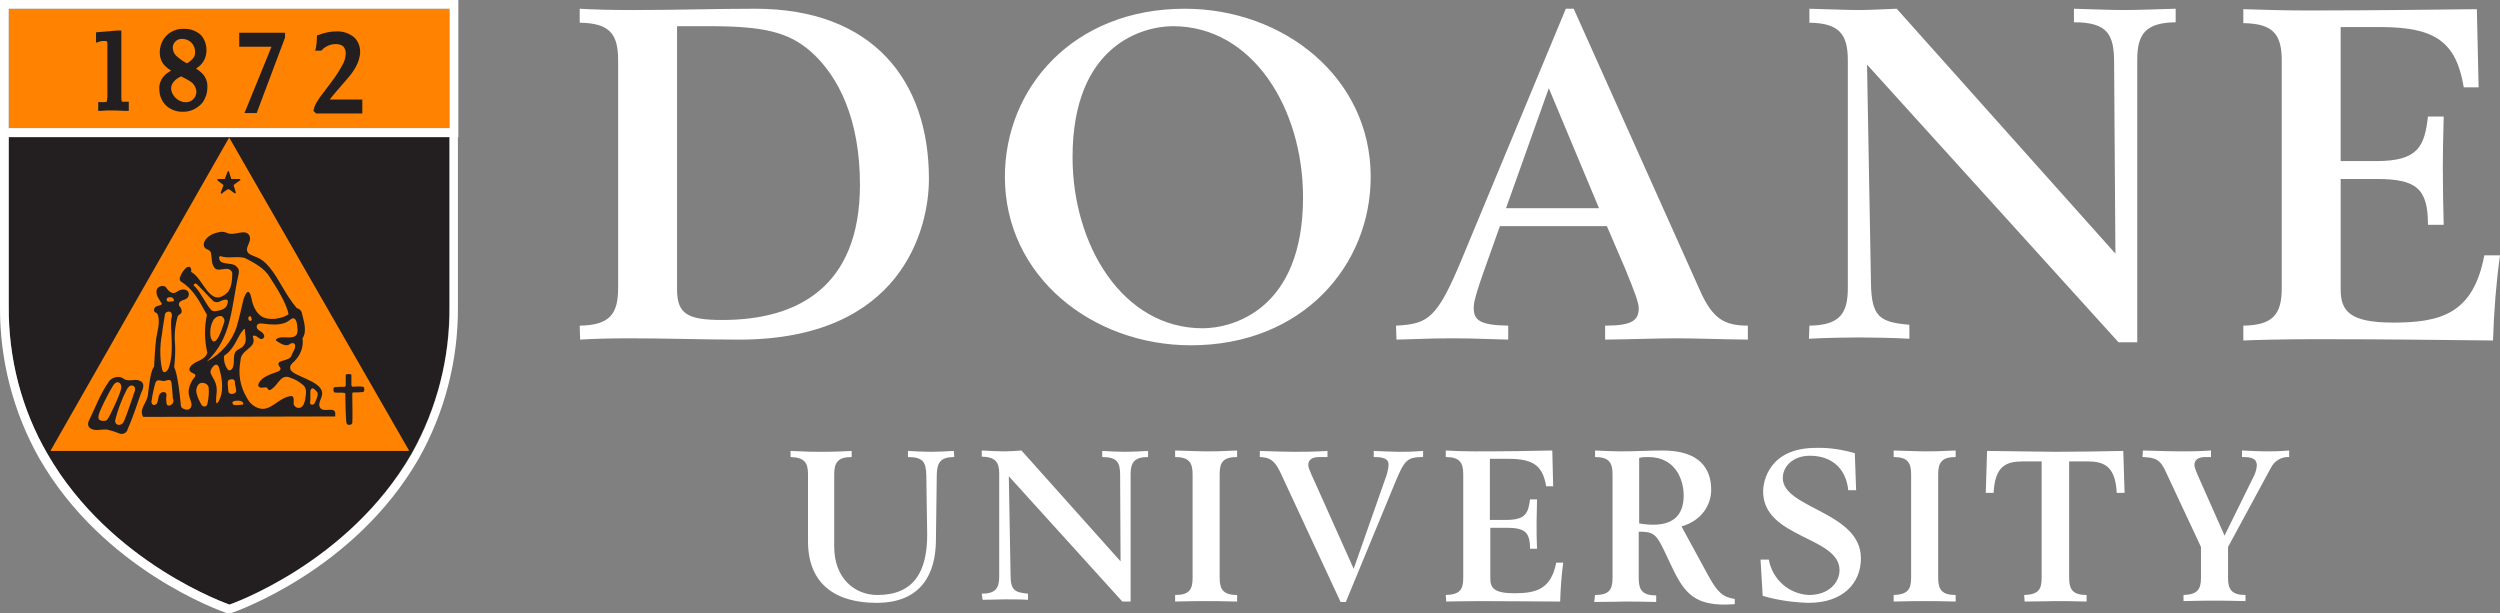
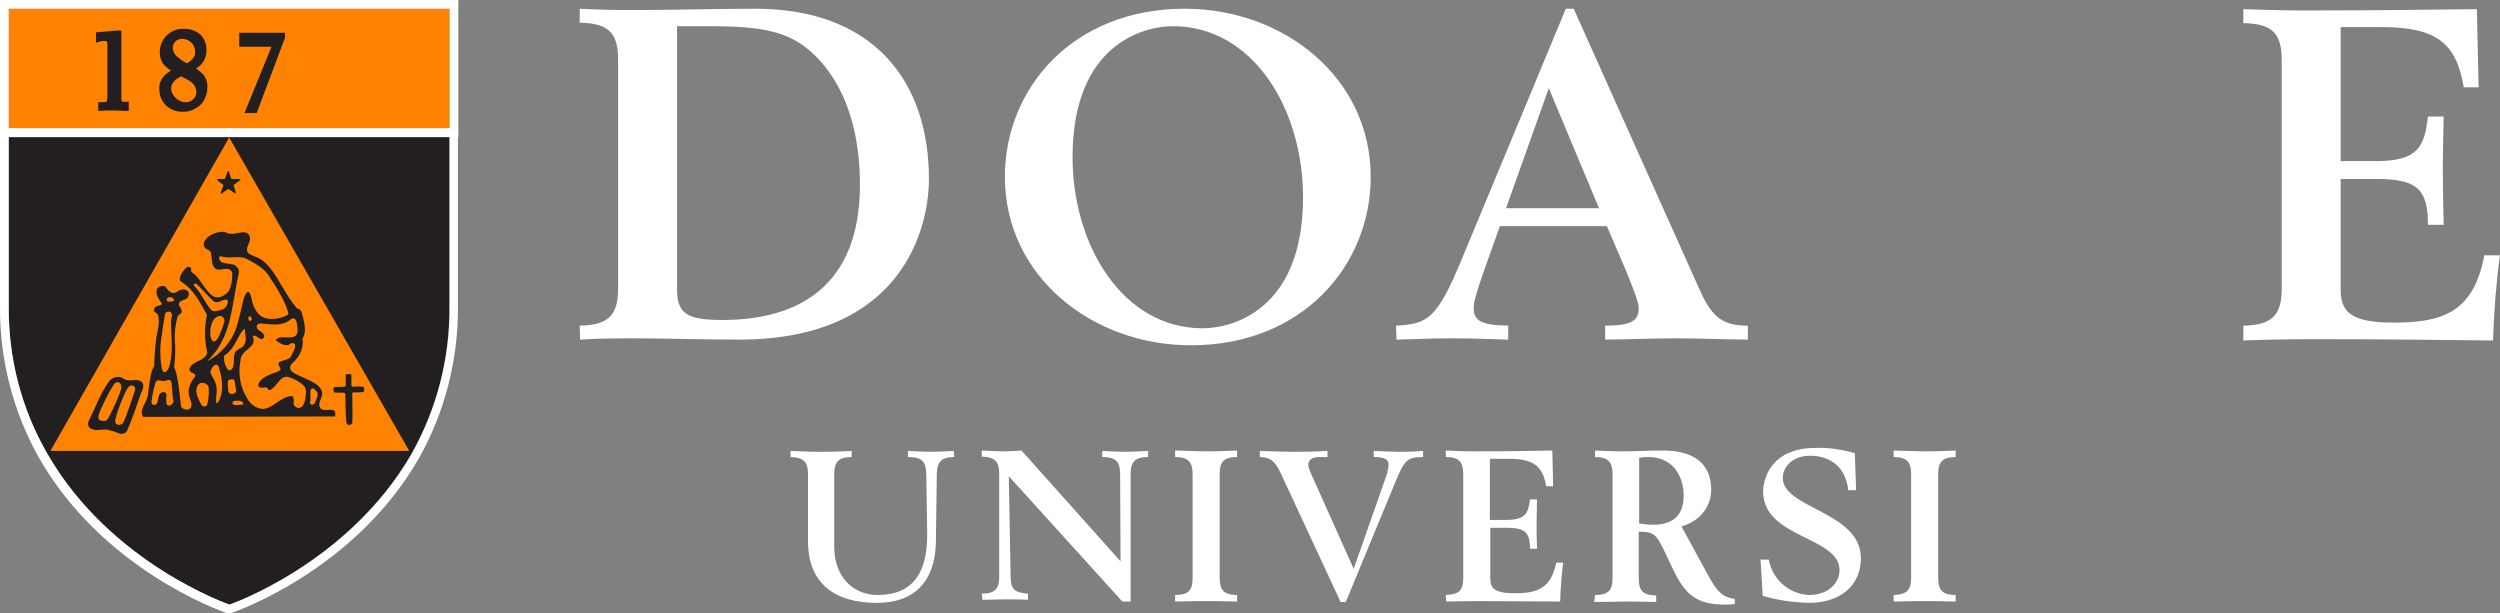
<svg xmlns="http://www.w3.org/2000/svg" version="1.1" id="Spot-PMS151" x="0px" y="0px" viewBox="0 0 572.7 140.5" style="enable-background:new 0 0 572.7 140.5;" xml:space="preserve">
  <rect x="0" y="0" width="572.7" height="140.5" fill="#808080" stroke="none" />
  <style type="text/css">
	.st0{fill:#231F20;}
	.st1{fill:#FF8300;}
	.st2{fill:#FFFFFF;}
</style>
  <g id="S-Fill">
    <path class="st0" d="M103,31.4H2v38.7C1.9,82,4.9,93.7,10.8,104c14.5,25.2,41.7,34.5,41.7,34.5s27.2-9.3,41.7-34.5   c5.8-10.3,8.9-22,8.7-33.9V31.4z" />
  </g>
  <g id="R-Fill">
    <rect x="2" y="2" class="st1" width="101" height="27.4" />
  </g>
  <g id="S-Outline">
    <path class="st2" d="M103,31.4v38.7c0.1,11.9-2.9,23.6-8.7,33.9c-14.6,25.2-41.7,34.5-41.7,34.5s-27.2-9.3-41.7-34.5   C4.9,93.7,1.9,82,2,70.1V31.4H103 M105,29.4H0v40.7C-0.1,82.3,3,94.4,9,105c14.7,25.6,41.7,35,42.8,35.4l0.7,0.2l0.6-0.2   c1.1-0.4,28.1-9.8,42.8-35.3c6-10.6,9.1-22.7,9-34.9V29.4z" />
  </g>
  <g id="R-Outline">
    <path class="st2" d="M103,2v27.4H2V2H103 M105,0H0v31.4h105V0z" />
  </g>
  <path class="st1" d="M52.5,31.5l-40.9,71.7c0,0,0,0.1,0.1,0.1h81.9c0,0,0-0.1,0.1-0.1L52.5,31.5L52.5,31.5z" />
  <path class="st0" d="M73.4,93.5c-0.8-1.1,0.5-2.3,0.4-3.5c-0.2-2.9-7-3.8-7.3-5.5c-0.2-0.9,0.6-1.4,0.9-1.7c1.4-1.4,2.2-3.3,1.9-5.3  c1.1-1.6,0.3-3.9-0.1-5.6c-0.1-0.7-0.6-1.2-1.2-1.3c-2.7-3.2-4-6.6-6.2-9.3s-3.6-2.3-4.9-3.3c-1.1-1.3,1-2.5,0.2-4.1  c-1-1.6-3.3,0.2-5-0.5c-0.6-0.3-1.3-0.4-2-0.2c-3.2,0.6-4.3,3.2-2.7,3.9c0.4,0.1,0.7,0.4,0.9,0.7c0.3,1.3,0,2.9,1.1,3.8  c0.9,0.5,2.2-0.3,3.1,0.1c0.5,0.2,0.8,0.7,0.7,1.2c0,0.3,0,3.2-1.2,4.2c-4,3.6-5.3-3.3-8.2-4.8c0-0.2,0-0.4,0-0.6s-0.3-0.9-1.1-0.4  c-0.7,0.6-1.2,1.4-1.5,2.3c-0.1,0.4,0,0.8,0.4,1c3.1,2,4.2,4.8,5.8,7.5c-0.6,2.9-0.6,5.8,0.1,8.7c-0.6,1.9-2.9,1.8-3.9,3.2  c-0.6,1,0.2,1.3,0.8,1.6s0.3,0.5,0.2,0.8c-0.8,0.9-1.3,2.1-1.4,3.3c0,1.9,1.4,2.9,0.2,4c-0.4,0.2-0.8,0.2-1.2,0  c-0.3-0.1-0.8-0.2-0.8-1.2c-0.2-2-0.7-6.8-1.5-8.4c0.2-1.8,0.3-3.6,0.2-5.3c-0.2-2.1,0-4.2,0.6-6.3c0.2-0.5,0.8-0.5,0.9-1  S41.4,70.4,41,70c-0.2-1.5,1.6-1,2.1-2c0.7-1.4-1-2.3-2.5-1.2c-1.1,0.8-1.9,0-2.6-1c-0.4-0.5-1.5-0.3-1.9,0.2  c-0.8,1.3,0.4,2.6,1,3.6c-0.2,0.6-1.9,0.2-1.8,1.5c0,0.6,0.6,0.4,0.8,0.9c0.7,1.6-0.1,4.1-0.3,5.4c-0.3,2-0.5,6.6-0.5,6.6  c-0.8,0.9-1.1,3.9-1.4,6.3c-0.1,1.9-2.2,3.4-1.1,5.2l44-0.1v-0.4C77,92.9,74.3,94.6,73.4,93.5z M37.1,76.6c0.2-1.9,0.6-3.8,0.7-4.6  s2-1.1,1.5,0.8s0.8,7.8-0.7,11.6c-0.4,0.8-1.2,1.4-1.5,0.1C36.6,82,36.6,79.2,37.1,76.6z M39.1,92.8c-0.9,0.4-1-0.3-1-1  c-0.2-0.7,0.5-1.9-0.6-2c-1.7,0.1-0.9,2.5-1.9,2.9c-0.4,0.2-0.9,0-0.9-0.7c0.2-1.5,0.5-2.9,0.9-4.3c0.3-1,1.4-0.4,1.9-0.4  c0.8-0.1,1.6-0.7,1.8,0.4c0.1,0.7,0.3,3.6,0.3,3.6C39.9,91.8,39.7,92.5,39.1,92.8z M39.7,69c-0.4,0.1-0.8,0.1-1.2,0.1  c-0.2-0.1-0.4-0.3-0.3-0.6c0-0.1,0.1-0.1,0.1-0.2c0.3-0.3,0.9-0.2,0.9-0.2c0.1,0,0.3,0.1,0.4,0.2C39.9,68.5,39.9,69,39.7,69z   M44.7,65.7c-0.5-0.3-0.3-0.6-0.2-0.6c0.2-0.2,0.4-0.2,0.6,0c0,0,0,0,0,0c0.4,0.3,3,3.2,3.7,3.8c0.4,0.4,1,0.4,1.5,0.2  c0.3-0.2,0.7-0.3,1-0.4c1-0.3,1,0.4,0.8,0.9s-0.3,1.4-2.9,1.7c-0.4,0-0.8-0.2-1-0.5C46.9,69.2,46.1,67.2,44.7,65.7L44.7,65.7z   M51.3,74c-0.3,1-0.7,2.1-1.2,3.1c-1.2,2.3-1.8,0.5-1.9-0.2c-0.1-1.1,0-2.2,0.5-3.2c0.3-0.8,1.1-1.4,2-1.3  C51.3,72.7,51.6,73.3,51.3,74C51.3,74,51.3,74,51.3,74L51.3,74z M54.6,63.1c0.4-1.5-0.2-1.8-0.6-2.2c-1-0.9-3.8,0-3.8-1.9  c0-0.1,0.1-0.4,0.4-0.3c1.8,0.6,3.5-0.1,5.5,0.4c2.1,1.1,4.5,2.3,5.7,4.4c1.4,2.1,3.9,6.1,4.3,8.5c-1.4,1-4.6,1.6-6.3,0.4  s-2.1-3.6-2.2-4.1c-0.7-3.1-1.6-0.3-1.8,0.2c-0.2,0.9-1.2,5.2-1.6,6.4c-1.1,3.4-3.6,6.2-6.8,7.9C53.2,77.3,53,70.1,54.6,63.1z   M57.7,73.2c-0.1,0.2-0.3,0.4-0.5,0.3c-0.3-0.1-0.3-0.5-0.3-0.5s0-0.1,0-0.3s0.5-0.3,0.6-0.2C57.5,72.7,57.6,72.9,57.7,73.2z   M47.5,92.6c-0.1,0.4-0.5,0.6-0.9,0.5c-0.2-0.1-0.3-0.2-0.4-0.3c0,0-1.5-2.4-1.2-3.7s1-1.4,1.3-1.4c0.7,0,1.4,0.4,1.5,1.1  C47.9,90,47.8,91.3,47.5,92.6z M49.9,92.2c-0.4,0.5-0.4-0.2-0.4-0.5c0-1.9,0.7-3-0.9-5.5c-0.5-0.9-0.4-1.1-0.3-1.4  c0.4-1,1.6-2.2,2-0.1C50.9,86.8,51.4,90,49.9,92.2z M51.3,81.8c0-0.2,0.1-0.4,0.3-0.5c2.3-1.6,2.7-4.2,4.2-5.8  c0.3-0.3,0.3-0.1,0.3,0c0,1.4,0.6,2.5-0.3,3.7c-0.6,0.8-1.9,0.8-2.1,2c-0.3,1,0.2,3-0.9,3.6c-0.3,0.1-0.6,0-0.7-0.3c0,0,0,0,0,0  C51.5,83.7,51.3,82.8,51.3,81.8z M52.3,89.5c0-0.7-0.4-2.3,0.2-2.5s1.3-0.2,1.3,0.5s0.3,1.5,0.3,2C54.2,90.3,52.3,90.7,52.3,89.5  L52.3,89.5z M55.5,92.7c-0.6,0.1-1.2,0.1-1.8,0.1c-0.3-0.1-0.7-0.5-0.3-0.8s1.4-0.2,1.4-0.2c0.2,0,0.4,0.1,0.6,0.2  c0.2,0.1,0.4,0.3,0.3,0.6C55.7,92.6,55.6,92.7,55.5,92.7L55.5,92.7z M70.1,89.8c0,0.6-0.2,2.9-1,3.4c-0.5,0.4-1.2,0.3-1.6-0.2  c-0.1-0.1-0.1-0.2-0.2-0.3c-0.1-0.5,0.1-1.1-0.1-1.6s-0.3-0.4-1-0.3c-2.4,0.5-4.2,3.3-6.6,2.8c-1.3-0.3-2.4-1.2-3-2.4  c-1.6-2.6-2.1-5.6-1.5-8.6c0-2.5,3.7-2.9,2.9-5.2c-0.1-0.2-0.2-0.6,0.4-0.5s1.3,1.2,1.9,0.6c0.2-0.2,0.3-0.4,0.2-0.7  c-0.3-1-1.7-1-1.7-2c0.1-0.8,0.9-0.7,1.1-0.7c1.9,0.2,4.7,0.7,6.5-0.8c0.8-0.7,1.2-0.3,1.4,0.1c0.2,0.5,0.3,1,0.3,1.5  c0.1,0.4,0.1,0.9,0,1.3c-0.1,0.4-0.2,1-1.7,1.1c-1.1,0-2.5-0.2-3.1,0.4c-0.3,0.3,0.1,0.4,0.2,0.5c0.9,0.6,2,1.2,2.8,0.7  c0.2-0.2,0.5-0.3,0.7-0.3c0.7,0,0.6,0.6,0.6,0.8c0,0.7-0.6,1.3-0.8,2c-0.5,1.6-4.1,0.8-2.7,2.7c0.1,0.1,0.4,0.5-0.2,0.9s-4,1-4.7,3  c-0.2,0.6,0.3,0.7,0.5,0.8c0.6,0.1,1.4-0.3,1.6,0.2c0.3,0.7,0.9,0.2,1.1,0c1.5-1.1,2-3.5,4.3-2.4c0.9,0.3,1.8,0.8,2.6,1.5  C69.9,88.5,70.1,89.2,70.1,89.8L70.1,89.8z M72,92.5c-0.2,0.2-0.5,0.3-0.8,0.1c0,0,0,0-0.1,0C71,92.3,71,92,71.1,91.7  c0-0.7,0-1.3,0-2c0-0.3,0.1-0.5,0.3-0.7c0.3-0.2,0.9,0.3,1.3,0.9S72,92.5,72,92.5z" />
  <path class="st0" d="M31.6,87.1c-0.6-0.2-1.3,0.1-2.3,0s-1-0.5-1.7-0.7c-1-0.2-2,0.2-2.6,0.9c-2.2,3.2-3.1,6-4.7,9.2  c-0.5,1.3,0.5,2.1,2.2,2c0.7-0.1,1.3-0.1,2-0.1c0.9,0.2,1.8,0.5,2.6,0.8c0.7,0.4,1.6,0.2,2-0.5c0.1-0.1,0.1-0.2,0.1-0.3  c1.6-3.6,2.4-6.5,3.1-8.3C33.1,88.5,33.1,87.4,31.6,87.1z M23,96.3c-0.2-0.1-0.6-0.2-0.4-1.2s2.1-4.8,3.2-6.6c0.9-1.6,2-0.9,2,0.2  s-2.7,6.8-3.2,7.4C24.3,96.5,23.6,96.5,23,96.3z M30.8,89.8c-0.2,0.7-1.9,5.6-2.4,6.7c-0.6,1.3-2.2,1-2-0.3c0.6-2.4,1.5-4.7,2.6-6.9  c0.7-1.3,1.4-1.1,1.8-0.7C31,88.9,31,89.4,30.8,89.8L30.8,89.8z" />
  <path class="st0" d="M83.2,88.6c-0.8-0.1-1.5-0.1-2.3,0c-0.2,0-0.3-0.1-0.4-0.3c0,0,0,0,0,0c0,0,0-1.8,0-2.4c0-0.3-1.3-0.3-1.3,0  l0,0c0,0.5,0,2.3,0,2.3c0,0.2-0.1,0.4-0.3,0.4c0,0,0,0,0,0c-0.8,0-1.5,0-2.3,0.1c-0.4,0.2-0.2,1.1,0,1.2c0.5,0.1,1.7,0,2.3,0.1  c0.1,0,0.2,0.1,0.2,0.2c0,1.3,0.1,6.3,0.3,6.8s1.2,0.4,1.3-0.1s0-5.5,0-6.8c0-0.1,0.1-0.2,0.2-0.2c0.8,0,1.5,0,2.3-0.1  C83.5,89.7,83.6,88.8,83.2,88.6z" />
  <path class="st0" d="M49.9,41.4l1.3,1c0,0-0.5,1.3-0.6,1.6s0,0.5,0.3,0.3c0.4-0.4,0.9-0.7,1.4-1c0.2,0,1.4,1,1.5,1s0.3,0,0.2-0.3  l-0.5-1.6c0,0,1.3-1,1.5-1.1s0-0.3-0.2-0.3h-1.8c0,0-0.5-1.4-0.5-1.6s-0.3-0.3-0.4,0l-0.6,1.6h-1.6C49.7,40.9,49.8,41.3,49.9,41.4z" />
  <path class="st0" d="M22.6,23.4h1c0.3,0,0.5,0,0.8-0.1c0.1,0,0.1,0,0.1-0.3c0-0.3,0.1-0.5,0.1-0.8V10.1c0-0.5-0.1-0.6-0.1-0.6  s-0.1-0.1-0.5-0.1c-0.2,0-0.4,0-0.6,0l-0.5,0.1l-0.9,0.3V7.4L26.7,7h1.1v15.2c0,0.3,0,0.7,0.1,1l0.1,0.1c0.1,0,0.3,0,0.4,0h1.1v2.1  h-0.7c-0.7,0-1.8-0.1-2.7-0.1c-1.1,0-2.2,0-2.9,0.1h-0.7V23.4z" />
  <polygon class="st0" points="62.2,10.7 54.8,10.7 54.8,7.5 65.3,7.5 65.3,8.6 58.8,25.9 56,25.9 " />
-   <path class="st0" d="M75.6,22.7c1.1-1.4,2.7-3.2,4-4.7s2.9-3.7,2.9-6.2c0-1.1-0.4-2.2-1.2-3.1c-1.2-1.1-2.8-1.6-4.4-1.5  c-1.3,0-2.6,0.3-3.9,0.8l-0.4,0.1v0.4c0,0.8-0.1,1.6-0.2,2.3l-0.2,0.8h1.4l0.2-0.2c0.8-0.8,1.9-1.3,3.1-1.3c0.6,0,1.2,0.1,1.7,0.5  c0.4,0.4,0.6,1,0.6,1.6c0,0.8-0.2,1.5-0.5,2.2c-0.8,1.5-1.7,3-2.8,4.4l-2.1,2.8c-0.5,0.6-0.9,1.3-1.3,1.9C72.2,24,72,24.5,71.9,25  l-0.1,0.4l0.6,0.6H83v-3.2H75.6z" />
  <path class="st0" d="M46.3,16.8c-0.4-0.4-0.9-0.8-1.4-1.1c0.5-0.3,1-0.7,1.3-1.1c0.7-0.8,1.1-1.9,1.1-3.1c0-1.3-0.4-2.5-1.3-3.5  c-1-0.9-2.3-1.4-3.7-1.4c-1.6-0.1-3.2,0.5-4.3,1.7c-0.9,1-1.4,2.3-1.4,3.7c0,1.2,0.4,2.3,1.2,3.1c0.4,0.4,0.9,0.8,1.4,1.1  c-0.6,0.3-1.2,0.7-1.7,1.3c-0.7,0.8-1.1,1.9-1,3c0,1.5,0.7,3,1.8,3.9c1,0.8,2.2,1.2,3.4,1.2c1.8,0.1,3.5-0.7,4.7-2.1  c0.7-1,1.1-2.2,1.1-3.4C47.6,18.9,47.2,17.7,46.3,16.8z M40.1,9.6c0.4-0.5,1-0.7,1.6-0.7c1.7,0,3,1.3,3,3c0,0,0,0,0,0.1  c0,0.6-0.2,1.1-0.6,1.5c-0.4,0.4-0.8,0.8-1.3,1c-0.8-0.4-1.6-1-2.3-1.6c-0.5-0.4-0.8-1-0.9-1.7C39.5,10.6,39.7,10,40.1,9.6z   M44.3,22.7c-0.5,0.5-1.2,0.8-1.9,0.7c-0.8,0-1.6-0.4-2.2-1c-0.6-0.6-1-1.4-1-2.2c0-0.6,0.3-1.2,0.8-1.7c0.4-0.4,1-0.8,1.5-1  c0.8,0.4,1.6,0.8,2.3,1.3c0.7,0.5,1.1,1.3,1.2,2.1C45,21.7,44.7,22.3,44.3,22.7z" />
  <g id="DOANE">
    <path class="st2" d="M132.8,74.6c6.9-0.1,8.8-2.7,8.8-8.6V13.8c0-6-1.9-8.5-8.8-8.6V2c3.3,0.2,7.4,0.3,12.4,0.3   C154.7,2.3,164,2,173,2c27,0,39.8,16.5,39.8,39c0,11.4-6.2,36.8-43.5,36.8c-8.1,0-16.5-0.3-25-0.3c-4.5,0-8.4,0.1-11.4,0.3   L132.8,74.6z M155.1,66.3c0,5.7,2.5,7,10.4,7c16.9,0,31.5-7.3,31.5-31c0-14.8-4.8-24.9-11.5-30.7c-5.1-4.3-10.7-5.6-23-5.6h-7.4   V66.3z" />
    <path class="st2" d="M271.4,2C294,2,314,17.7,314,40.5c0,20.3-15.6,38.6-41.2,38.6c-22.6,0-42.6-15.8-42.6-38.6   C230.2,20.2,245.8,2,271.4,2z M275.5,75.2c6.7,0,23-4.1,23-30C298.5,24.9,287,6,268.7,6c-6.7,0-23,4.1-23,30   C245.7,56.2,257.2,75.2,275.5,75.2L275.5,75.2z" />
    <path class="st2" d="M319.8,74.6c7.4-0.4,9.4-1.5,15.3-15.8L358.7,2h1.8l29,64.7c2.8,6.2,5.4,7.9,10.9,7.9v3.2   c-7.4-0.1-12.1-0.3-16.4-0.3s-8.9,0.2-16.3,0.3v-3.2c6,0,7.7-1.1,7.7-4c0-1.2-0.8-3.4-3-8.8l-4.3-10h-24.5l-3.1,8.7   c-2.7,7.5-2.9,9-2.9,10c0,2.8,1.3,4,7.9,4.1v3.2c-9.2-0.3-10.3-0.3-12.8-0.3s-3.8,0-12.8,0.3L319.8,74.6z M366.3,47.7l-11.5-27.5   L345,47.7L366.3,47.7z" />
-     <path class="st2" d="M414.5,74.6c6.9-0.1,8.8-2.7,8.8-8.6V13.8c0-5.9-1.9-8.5-8.8-8.6V2c4.4,0.1,8.5,0.3,11.5,0.3   c2.3,0,5.4-0.2,8.5-0.3l50.1,56.1l-0.3-43.8c0-6.4-1.5-9.2-9.2-9.2V2c4,0.1,8.2,0.3,11.5,0.3s7.6-0.2,11.8-0.3v3.1   c-6.9,0.1-8.8,2.7-8.8,8.6v64.7h-4.3l-57.6-63.6l0.9,50c0.1,7.9,2.1,9,8.8,9.6v3.2c-3.2-0.2-8.9-0.3-11.5-0.3s-8.3,0.1-11.5,0.3   L414.5,74.6z" />
    <path class="st2" d="M513.9,74.6c6.9-0.1,8.8-2.7,8.8-8.6V13.9c0-6-1.9-8.5-8.8-8.6V2.1c3.6,0.1,8.8,0.3,14.3,0.3   c16.3,0,29.3-0.2,39.2-0.3l0.4,17.9h-3.4c-1.7-10.2-6.3-13.8-19-13.8h-9.2v30.7h8.2c9.7,0,11-3.5,11.8-10.2h3.6   c-0.1,4.1-0.2,8.1-0.2,11.5c0,5,0.1,9,0.2,13.3h-3.6c0-8.4-2.7-10.5-11.9-10.5h-8.1v25.3c0,4.9,2,7.6,12,7.6   c10.9,0,18.4-2,20.9-15.4h3.6c-0.9,6.5-1.4,13-1.6,19.5c-10.3-0.1-23.8-0.3-40.5-0.3c-8.2,0-14.6,0.2-16.7,0.3L513.9,74.6z" />
  </g>
  <g id="University">
    <path class="st2" d="M218.6,104.7c-3.1,0-3.9,1.2-4,3.9l-0.2,15.4c-0.1,7-3,14.1-13.6,14.1c-8.9,0-15.7-3.9-15.7-14.1v-15.4   c0-2.7-0.9-3.8-4-3.9v-1.4c3.9,0.2,5.5,0.2,7,0.2s3.2,0,7-0.2v1.4c-3.1,0-4,1.2-4,3.9v16.6c0,7.2,4.6,11.1,9.9,11.1   c8.4,0,11.4-5.4,11.4-13.8c0-2.7-0.1-4.6-0.1-6.7l-0.1-7c-0.1-2.9-0.7-4.1-4.2-4.1v-1.4c1.8,0.1,3.7,0.2,5.2,0.2s3.5-0.1,5.3-0.2   L218.6,104.7z" />
    <path class="st2" d="M224.9,136c3.1,0,4-1.2,4-3.9v-23.6c0-2.7-0.9-3.8-4-3.9v-1.4c2,0.1,3.9,0.2,5.2,0.2c1.1,0,2.5-0.1,3.9-0.2   l22.7,25.4l-0.1-19.8c0-2.9-0.7-4.1-4.1-4.1v-1.4c1.8,0.1,3.7,0.2,5.2,0.2s3.5-0.1,5.3-0.2v1.4c-3.1,0-4,1.2-4,3.9v29.2h-1.9   l-26-28.7l0.4,22.6c0,3.6,1,4,4,4.3v1.4c-1.4-0.1-4-0.1-5.2-0.1s-3.8,0.1-5.2,0.1L224.9,136z" />
    <path class="st2" d="M269.2,136.3c3.2,0,4-1.2,4-3.9v-23.8c0-2.7-0.9-3.9-4-3.9v-1.5c3.9,0.1,5.5,0.2,7.1,0.2s3.2,0,7.1-0.2v1.5   c-3.2,0-4,1.2-4,3.9v23.8c0,2.7,0.9,3.9,4,3.9v1.5c-3.9-0.1-5.5-0.1-7.1-0.1s-3.2,0-7.1,0.1V136.3z" />
    <path class="st2" d="M326.1,104.7c-3.6,0-4.3,0.5-6.4,5.6l-11.4,27.6h-1.2l-13.8-29.7c-1.4-2.9-2.5-3.4-4.7-3.5v-1.4   c3.3,0.1,5.5,0.2,7.7,0.2s4.4,0,7.8-0.2v1.4h-1.9c-1.7,0-2.5,0.7-2.5,1.8c0,0.5,0.1,0.9,1.8,4.6l8.6,19.2l7.2-20.5   c0.4-1,0.7-2.1,0.8-3.3c0-1.5-1.3-1.8-3.4-1.8v-1.4c2.8,0.1,4.3,0.2,5.7,0.2s2.9,0,5.6-0.2V104.7z" />
    <path class="st2" d="M331.2,136.3c3.2-0.1,4-1.2,4-3.9v-23.8c0-2.7-0.9-3.9-4-3.9v-1.5c1.6,0.1,4,0.2,6.5,0.2   c7.4,0,13.4-0.1,17.9-0.2l0.2,8.2h-1.6c-0.8-4.7-2.9-6.3-8.7-6.3h-4.2v14h3.8c4.4,0,5-1.6,5.4-4.7h1.6c0,1.9-0.1,3.7-0.1,5.2   c0,2.3,0,4.1,0.1,6.1h-1.6c0-3.8-1.2-4.8-5.4-4.8h-3.7v11.6c0,2.2,0.9,3.4,5.5,3.4c5,0,8.4-0.9,9.6-7h1.6c-0.4,2.9-0.6,5.9-0.7,8.9   c-4.7,0-10.9-0.1-18.5-0.1c-3.7,0-6.7,0.1-7.6,0.1L331.2,136.3z" />
    <path class="st2" d="M365.4,136.3c3.2,0,4-1.2,4-3.9v-23.8c0-2.7-0.9-3.9-4-3.9v-1.5c2.3,0.1,4.2,0.2,6,0.2c3.2,0,6.4-0.2,9.5-0.2   c8.5,0,11.1,4.2,11.1,9c0,3.3-2,7-6.8,8.4l6.1,11.2c2.2,4,3.4,5,6.1,5.4v1.2c-0.7,0-1.5,0.1-2.2,0.1c-6.5,0-9.1-2.2-11.9-8l-1.9-4   c-2-4.3-2.7-4.7-6-4.7v10.7c0,2.7,0.9,3.9,4,3.9v1.5c-3.9-0.1-5.5-0.1-7.1-0.1s-3.2,0.1-7.1,0.1L365.4,136.3z M375.5,119.9   c1.1,0.2,2.1,0.3,3.2,0.3c4.4,0,7-2,7-6.7c0-3.5-1.8-8.8-8.1-8.8c-0.7,0-1.4,0-2.1,0.2L375.5,119.9z" />
    <path class="st2" d="M403.3,128.2h1.9c0.8,4.5,4.6,7.9,9.2,8.1c4.7,0,7-3,7-5.7c0-7.7-17.5-7.3-17.5-18c0-2.4,1.4-10,12.1-10   c3-0.1,6,0.4,8.9,1.2l0.3,8.5h-1.8c-0.5-4.9-3.7-7.9-8.8-7.9c-3.9,0-6.2,2.5-6.2,5.1c0,7,17.9,7.7,17.9,18.4   c0,5.7-4.1,10.2-12,10.2c-3.5-0.1-7.1-0.6-10.5-1.6L403.3,128.2z" />
    <path class="st2" d="M433.8,136.3c3.1-0.1,4-1.2,4-3.9v-23.8c0-2.7-0.9-3.9-4-3.9v-1.5c3.9,0.1,5.5,0.2,7.1,0.2s3.2,0,7.1-0.2v1.5   c-3.1,0-4,1.2-4,3.9v23.8c0,2.7,0.9,3.9,4,3.9v1.5c-3.9-0.1-5.5-0.1-7.1-0.1s-3.2,0-7.1,0.1V136.3z" />
-     <path class="st2" d="M463.7,136.3c3.2-0.1,4-1.2,4-3.9v-26.7h-4.3c-3.9,0-6.4,1.1-6.7,7.2h-1.8l0.3-9.6l15.6,0.2   c5.2,0,10.4-0.1,15.6-0.2l0.3,9.6h-1.8c-0.3-6.1-2.9-7.2-6.7-7.2h-4.2v26.7c0,2.7,0.9,3.9,4,3.9v1.5c-3.9-0.1-5.5-0.1-7.1-0.1   s-3.2,0.1-7.1,0.1L463.7,136.3z" />
-     <path class="st2" d="M490.9,103.2c4,0.1,6.2,0.2,8.4,0.2s4.4,0,7.2-0.2v1.5h-1.3c-1.7,0-2.5,0.7-2.5,1.8c0,0.5,0.1,0.9,1.8,4.7   l5.1,11.5l6.4-13c0.5-0.9,0.9-1.9,1-3c0-1.8-1.4-2-3.4-2v-1.5c2.3,0.1,3.9,0.2,5.4,0.2s3.1,0,5.4-0.2v1.5c-1.8-0.1-3.4,0.9-4.2,2.5   l-9.8,18.1v7.1c0,2.7,0.9,3.9,4,3.9v1.4c-3.9-0.1-5.5-0.1-7.1-0.1s-3.2,0-7.1,0.1v-1.4c3.1-0.1,4-1.2,4-3.9v-7.1l-8-17.1   c-1.3-3-2.5-3.4-5.4-3.5L490.9,103.2z" />
  </g>
</svg>